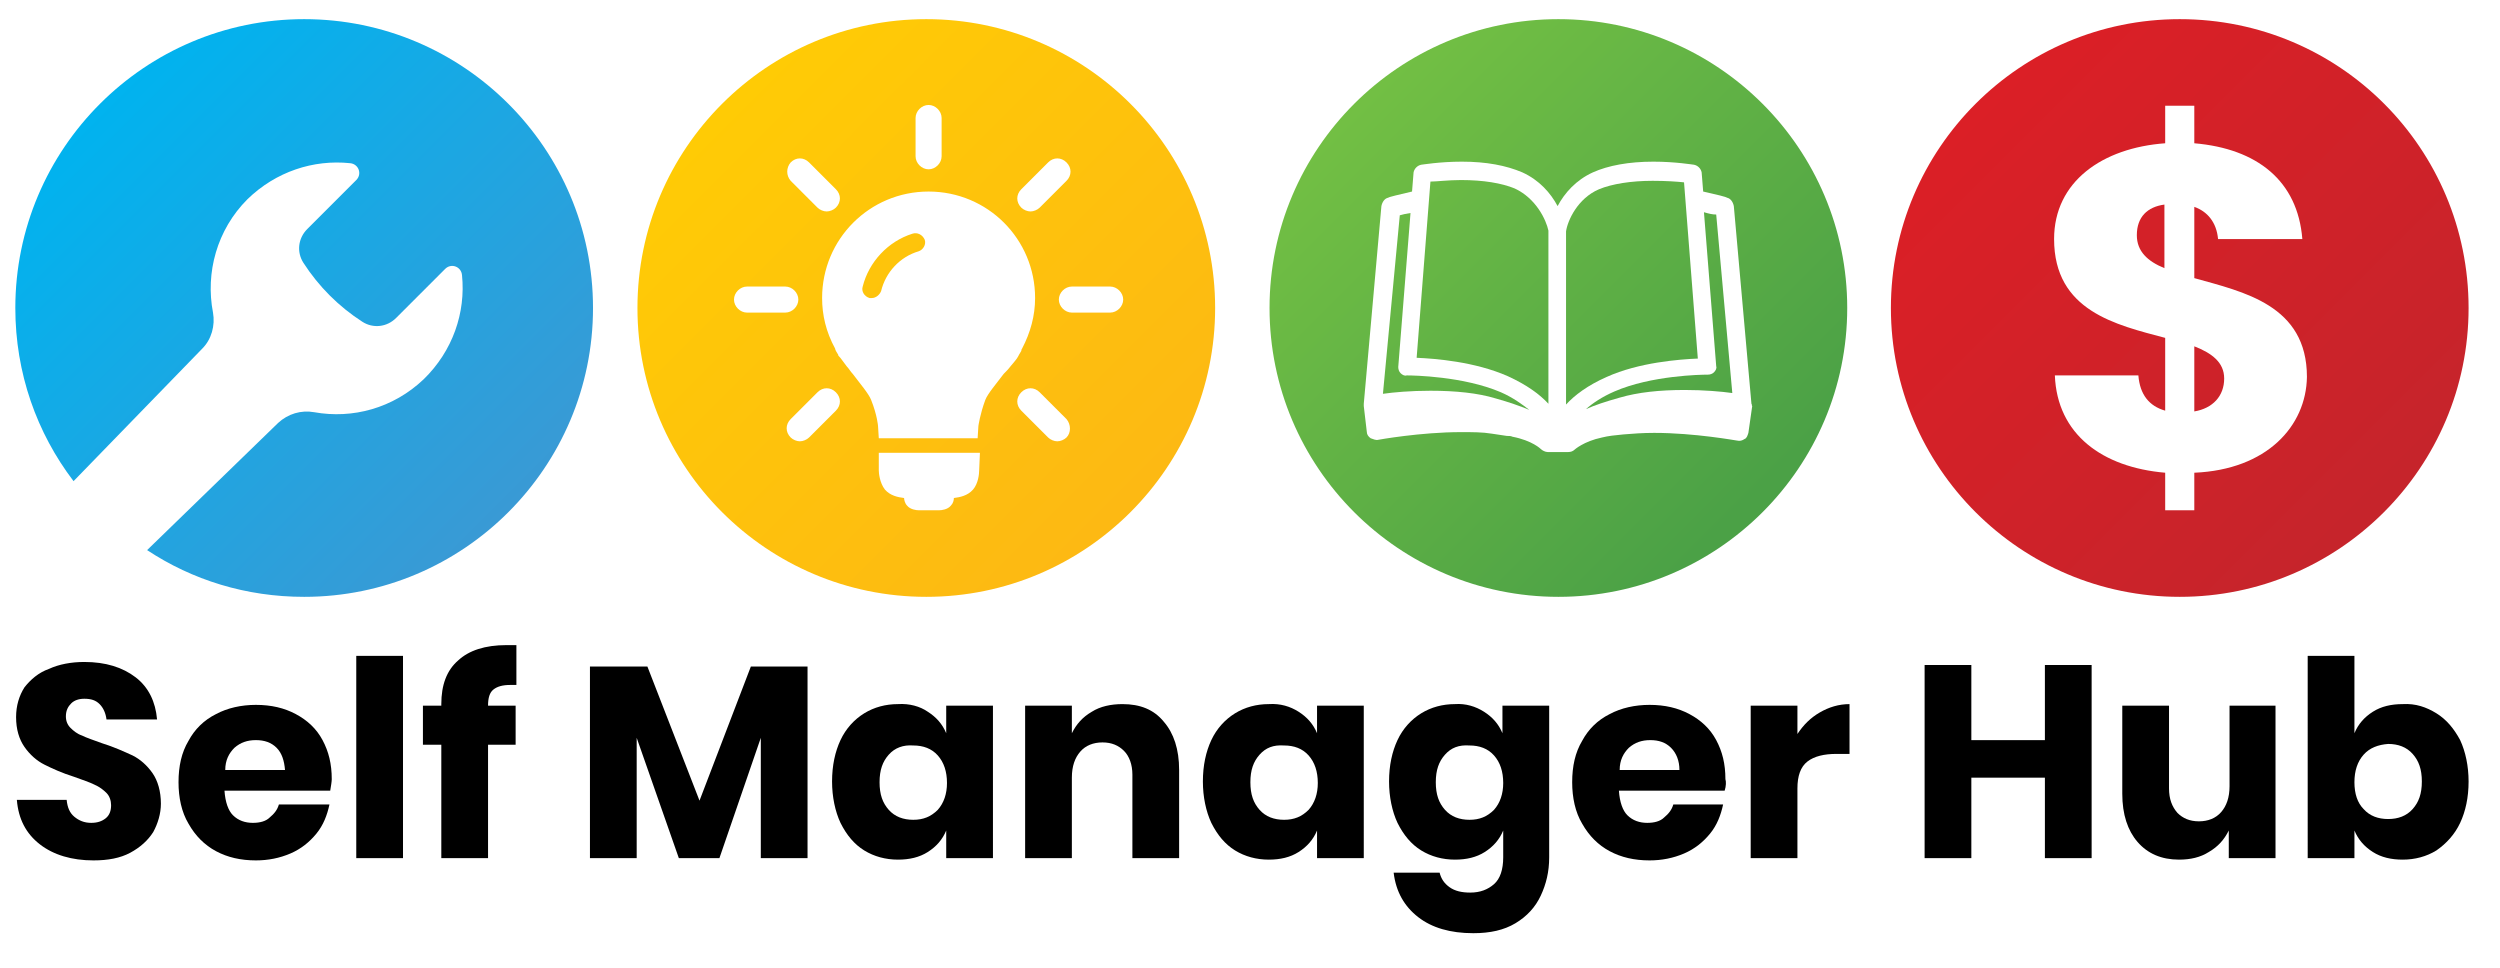
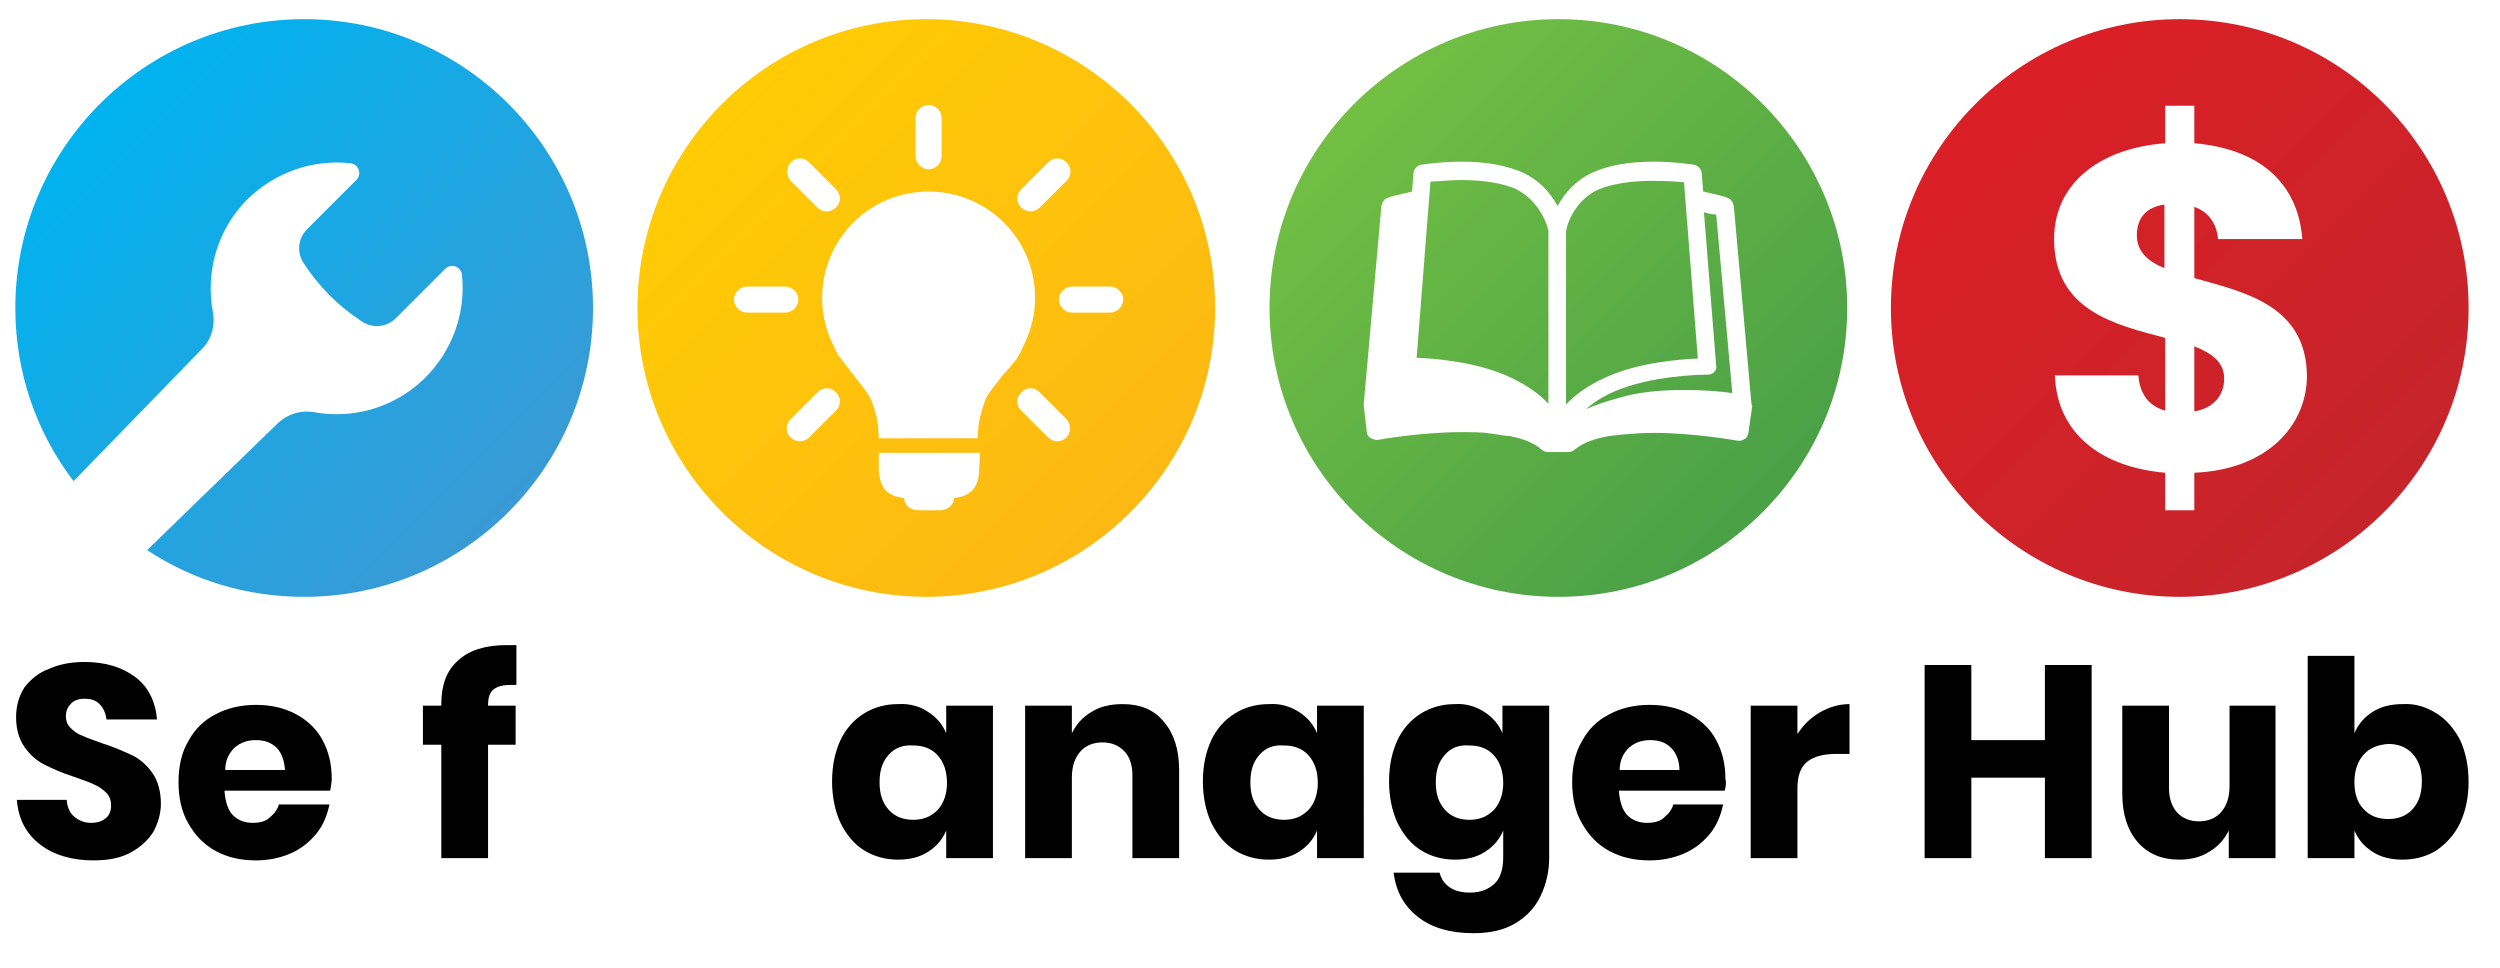
<svg xmlns="http://www.w3.org/2000/svg" version="1.1" id="Layer_1" x="0px" y="0px" viewBox="0 0 326.3 126.4" style="enable-background:new 0 0 326.3 126.4;" xml:space="preserve">
  <style type="text/css">
	.st0{display:none;}
	.st1{display:inline;fill:#A7A9AC;stroke:#000000;stroke-miterlimit:10;}
	.st2{fill:url(#SVGID_1_);}
	.st3{fill:url(#SVGID_2_);}
	.st4{fill:url(#SVGID_3_);}
	.st5{fill:url(#SVGID_4_);}
	.st6{fill:url(#SVGID_5_);}
	.st7{fill:url(#SVGID_6_);}
	.st8{fill:url(#SVGID_7_);}
	.st9{fill:url(#SVGID_8_);}
	.st10{fill:url(#SVGID_9_);}
	.st11{fill:url(#SVGID_10_);}
	.st12{fill:url(#SVGID_11_);}
</style>
  <g id="Layer_3" class="st0">
    <rect x="-53.2" y="-15.2" class="st1" width="419.4" height="159.2" />
  </g>
  <g>
    <path d="M20,108.6c-0.7,1.1-1.7,2-3,2.7s-2.9,1-4.8,1c-2.8,0-5.2-0.7-7-2.1s-2.8-3.3-3-5.8h6.5c0.1,1,0.4,1.7,1,2.2   s1.3,0.8,2.2,0.8c0.8,0,1.4-0.2,1.9-0.6s0.7-1,0.7-1.7c0-0.6-0.2-1.2-0.6-1.6c-0.4-0.4-0.9-0.8-1.6-1.1c-0.6-0.3-1.5-0.6-2.6-1   c-1.6-0.5-2.9-1.1-3.9-1.6s-1.9-1.3-2.6-2.3s-1.1-2.3-1.1-3.9c0-1.5,0.4-2.8,1.1-3.9c0.8-1,1.8-1.9,3.2-2.4   c1.3-0.6,2.9-0.9,4.6-0.9c2.8,0,5,0.7,6.7,2s2.6,3.2,2.8,5.5h-6.6c-0.1-0.8-0.4-1.5-0.9-2s-1.1-0.7-2-0.7c-0.7,0-1.3,0.2-1.7,0.6   s-0.7,0.9-0.7,1.7c0,0.6,0.2,1.1,0.6,1.5c0.4,0.4,0.9,0.8,1.5,1c0.6,0.3,1.5,0.6,2.6,1c1.6,0.5,2.9,1.1,4,1.6   c1,0.5,1.9,1.3,2.6,2.3s1.1,2.4,1.1,4C21,106.2,20.6,107.5,20,108.6z" />
    <path d="M43.1,103.2H29.3c0.1,1.5,0.5,2.6,1.1,3.2c0.7,0.7,1.6,1,2.6,1c0.9,0,1.7-0.2,2.2-0.7c0.6-0.5,1-1,1.2-1.7H43   c-0.3,1.4-0.8,2.7-1.7,3.8c-0.9,1.1-2,2-3.4,2.6s-2.9,0.9-4.5,0.9c-2,0-3.7-0.4-5.2-1.2c-1.5-0.8-2.7-2-3.6-3.6   c-0.9-1.5-1.3-3.4-1.3-5.4c0-2.1,0.4-3.9,1.3-5.4c0.8-1.5,2-2.7,3.6-3.5c1.5-0.8,3.3-1.2,5.2-1.2c2,0,3.7,0.4,5.2,1.2   c1.5,0.8,2.7,1.9,3.5,3.4s1.2,3.1,1.2,5.1C43.3,102,43.2,102.6,43.1,103.2z M36.1,97.6c-0.7-0.7-1.6-1-2.7-1c-1.1,0-2,0.3-2.8,1   c-0.7,0.7-1.2,1.6-1.2,2.9h7.8C37.1,99.3,36.8,98.3,36.1,97.6z" />
-     <path d="M52.6,85.6V112h-6.1V85.6H52.6z" />
    <path d="M66.6,89.4c-1,0-1.7,0.2-2.2,0.6s-0.7,1.1-0.7,2.1h3.6v5.1h-3.6V112h-6.1V97.2h-2.4v-5.1h2.4v-0.2c0-2.5,0.7-4.4,2.2-5.7   c1.4-1.3,3.5-2,6.3-2c0.6,0,1,0,1.3,0v5.2H66.6z" />
-     <path d="M105.4,87v25h-6.1V96.3L93.9,112h-5.3l-5.5-15.7V112H77V87h7.5l6.8,17.5L98,87H105.4z" />
    <path d="M121.1,92.9c1.1,0.7,1.9,1.6,2.4,2.8v-3.6h6.1V112h-6.1v-3.6c-0.5,1.2-1.3,2.1-2.4,2.8c-1.1,0.7-2.4,1-3.9,1   c-1.6,0-3.1-0.4-4.4-1.2c-1.3-0.8-2.3-2-3.1-3.6c-0.7-1.5-1.1-3.4-1.1-5.4c0-2.1,0.4-3.9,1.1-5.4s1.8-2.7,3.1-3.5   c1.3-0.8,2.8-1.2,4.4-1.2C118.7,91.8,120.1,92.2,121.1,92.9z M116,98.5c-0.8,0.9-1.2,2-1.2,3.6s0.4,2.7,1.2,3.6   c0.8,0.9,1.9,1.3,3.2,1.3c1.3,0,2.3-0.4,3.2-1.3c0.8-0.9,1.2-2.1,1.2-3.5c0-1.5-0.4-2.7-1.2-3.6c-0.8-0.9-1.9-1.3-3.2-1.3   C117.9,97.2,116.8,97.6,116,98.5z" />
    <path d="M151.9,94.2c1.3,1.5,2,3.6,2,6.3V112h-6.1v-10.9c0-1.3-0.4-2.4-1.1-3.1c-0.7-0.7-1.6-1.1-2.8-1.1s-2.2,0.4-2.9,1.2   c-0.7,0.8-1.1,1.9-1.1,3.4V112h-6.1V92.1h6.1v3.6c0.6-1.2,1.4-2.1,2.6-2.8c1.1-0.7,2.5-1,4-1C148.8,91.9,150.6,92.6,151.9,94.2z" />
    <path d="M169.5,92.9c1.1,0.7,1.9,1.6,2.4,2.8v-3.6h6.1V112h-6.1v-3.6c-0.5,1.2-1.3,2.1-2.4,2.8c-1.1,0.7-2.4,1-3.9,1   c-1.6,0-3.1-0.4-4.4-1.2c-1.3-0.8-2.3-2-3.1-3.6c-0.7-1.5-1.1-3.4-1.1-5.4c0-2.1,0.4-3.9,1.1-5.4c0.7-1.5,1.8-2.7,3.1-3.5   s2.8-1.2,4.4-1.2C167.1,91.8,168.4,92.2,169.5,92.9z M164.4,98.5c-0.8,0.9-1.2,2-1.2,3.6s0.4,2.7,1.2,3.6s1.9,1.3,3.2,1.3   s2.3-0.4,3.2-1.3c0.8-0.9,1.2-2.1,1.2-3.5c0-1.5-0.4-2.7-1.2-3.6s-1.9-1.3-3.2-1.3C166.2,97.2,165.2,97.6,164.4,98.5z" />
    <path d="M193.7,92.9c1.1,0.7,1.9,1.6,2.4,2.8v-3.6h6.1v19.8c0,1.9-0.4,3.5-1.1,5c-0.7,1.5-1.8,2.7-3.3,3.6s-3.3,1.3-5.5,1.3   c-3,0-5.4-0.7-7.2-2.1s-2.9-3.3-3.2-5.8h6c0.2,0.8,0.6,1.4,1.3,1.9s1.6,0.7,2.7,0.7c1.3,0,2.3-0.4,3.1-1.1s1.2-1.9,1.2-3.5v-3.5   c-0.5,1.2-1.3,2.1-2.4,2.8c-1.1,0.7-2.4,1-3.9,1c-1.6,0-3.1-0.4-4.4-1.2c-1.3-0.8-2.3-2-3.1-3.6c-0.7-1.5-1.1-3.4-1.1-5.4   c0-2.1,0.4-3.9,1.1-5.4c0.7-1.5,1.8-2.7,3.1-3.5s2.8-1.2,4.4-1.2C191.3,91.8,192.6,92.2,193.7,92.9z M188.6,98.5   c-0.8,0.9-1.2,2-1.2,3.6s0.4,2.7,1.2,3.6s1.9,1.3,3.2,1.3s2.3-0.4,3.2-1.3c0.8-0.9,1.2-2.1,1.2-3.5c0-1.5-0.4-2.7-1.2-3.6   s-1.9-1.3-3.2-1.3C190.4,97.2,189.4,97.6,188.6,98.5z" />
    <path d="M225.1,103.2h-13.8c0.1,1.5,0.5,2.6,1.1,3.2c0.7,0.7,1.6,1,2.6,1c0.9,0,1.7-0.2,2.2-0.7c0.6-0.5,1-1,1.2-1.7h6.5   c-0.3,1.4-0.8,2.7-1.7,3.8c-0.9,1.1-2,2-3.4,2.6s-2.9,0.9-4.5,0.9c-2,0-3.7-0.4-5.2-1.2c-1.5-0.8-2.7-2-3.6-3.6   c-0.9-1.5-1.3-3.4-1.3-5.4c0-2.1,0.4-3.9,1.3-5.4c0.8-1.5,2-2.7,3.6-3.5c1.5-0.8,3.3-1.2,5.2-1.2c2,0,3.7,0.4,5.2,1.2   c1.5,0.8,2.7,1.9,3.5,3.4s1.2,3.1,1.2,5.1C225.3,102,225.3,102.6,225.1,103.2z M218.1,97.6c-0.7-0.7-1.6-1-2.7-1   c-1.1,0-2,0.3-2.8,1c-0.7,0.7-1.2,1.6-1.2,2.9h7.8C219.2,99.3,218.8,98.3,218.1,97.6z" />
    <path d="M237.5,93c1.2-0.7,2.5-1.1,3.9-1.1v6.5h-1.7c-1.6,0-2.9,0.3-3.8,1c-0.9,0.7-1.3,1.9-1.3,3.5v9.1h-6.1V92.1h6.1v3.7   C235.4,94.6,236.3,93.7,237.5,93z" />
    <path d="M273,86.8V112h-6.1v-10.5h-9.6V112h-6.1V86.8h6.1v9.8h9.6v-9.8H273z" />
    <path d="M297,92.1V112h-6.1v-3.6c-0.6,1.2-1.4,2.1-2.6,2.8c-1.1,0.7-2.4,1-3.9,1c-2.3,0-4.1-0.8-5.4-2.3s-2-3.6-2-6.3V92.1h6.1   v10.8c0,1.4,0.4,2.4,1.1,3.2c0.7,0.7,1.6,1.1,2.8,1.1c1.2,0,2.2-0.4,2.9-1.2c0.7-0.8,1.1-1.9,1.1-3.4V92.1H297z" />
    <path d="M318,93.1c1.3,0.8,2.3,2,3.1,3.5c0.7,1.5,1.1,3.4,1.1,5.4c0,2.1-0.4,3.9-1.1,5.4s-1.8,2.7-3.1,3.6   c-1.3,0.8-2.8,1.2-4.4,1.2c-1.5,0-2.8-0.3-3.9-1s-1.9-1.6-2.4-2.8v3.6h-6.1V85.6h6.1v10.1c0.5-1.2,1.3-2.1,2.4-2.8   c1.1-0.7,2.4-1,3.9-1C315.3,91.8,316.7,92.3,318,93.1z M308.5,98.5c-0.8,0.9-1.2,2.1-1.2,3.6s0.4,2.7,1.2,3.5   c0.8,0.9,1.9,1.3,3.2,1.3c1.3,0,2.4-0.4,3.2-1.3c0.8-0.9,1.2-2,1.2-3.6s-0.4-2.7-1.2-3.6c-0.8-0.9-1.9-1.3-3.2-1.3   C310.4,97.2,309.3,97.6,308.5,98.5z" />
  </g>
  <g>
    <g>
      <linearGradient id="SVGID_1_" gradientUnits="userSpaceOnUse" x1="94.51" y1="114.191" x2="146.889" y2="61.811" gradientTransform="matrix(1 0 0 -1 0 128)">
        <stop offset="0" style="stop-color:#FFCB05" />
        <stop offset="1" style="stop-color:#FDB913" />
      </linearGradient>
      <path class="st2" d="M120.9,2.5c-20.8,0-37.7,16.9-37.7,37.7s16.9,37.7,37.7,37.7s37.7-16.9,37.7-37.7S141.7,2.5,120.9,2.5z     M133.3,24.7l3.5-3.5c0.7-0.7,1.7-0.7,2.4,0s0.7,1.7,0,2.4l-3.5,3.5c-0.3,0.3-0.8,0.5-1.2,0.5s-0.9-0.2-1.2-0.5    C132.6,26.4,132.6,25.4,133.3,24.7z M119.5,15.4c0-0.9,0.8-1.7,1.7-1.7s1.7,0.8,1.7,1.7v5c0,0.9-0.8,1.7-1.7,1.7s-1.7-0.8-1.7-1.7    V15.4z M103.2,21.2c0.7-0.7,1.7-0.7,2.4,0l3.5,3.5c0.7,0.7,0.7,1.7,0,2.4c-0.3,0.3-0.8,0.5-1.2,0.5c-0.4,0-0.9-0.2-1.2-0.5    l-3.5-3.5C102.6,22.9,102.6,21.9,103.2,21.2z M97.5,40.8c-0.9,0-1.7-0.8-1.7-1.7s0.8-1.7,1.7-1.7h5c0.9,0,1.7,0.8,1.7,1.7    s-0.8,1.7-1.7,1.7H97.5z M109.1,53.6l-3.5,3.5c-0.3,0.3-0.8,0.5-1.2,0.5c-0.4,0-0.9-0.2-1.2-0.5c-0.7-0.7-0.7-1.7,0-2.4l3.5-3.5    c0.7-0.7,1.7-0.7,2.4,0C109.8,51.9,109.8,52.9,109.1,53.6z M127.8,61.4c0,0.4-0.1,1.7-0.8,2.5c-0.7,0.8-1.7,1-2.5,1.1    c0,0.3-0.1,0.7-0.4,1c-0.4,0.5-1.2,0.6-1.5,0.6h-2.2h-0.5v-0.8v0.8c-0.3,0-1.1-0.1-1.5-0.6c-0.3-0.3-0.4-0.8-0.4-1    c-0.8-0.1-1.8-0.3-2.5-1.1c-0.7-0.9-0.8-2.2-0.8-2.5v-0.6v-1.7h4.9h3.4h4.9L127.8,61.4z M131,48.8c-0.9,1.2-2.1,2.6-2.4,3.4    c-0.7,1.9-0.9,3.4-0.9,3.4l-0.1,1.6H126h-4.9h-6.4l-0.1-1.6c0,0-0.1-1.4-0.9-3.4c-0.3-0.8-1.5-2.2-2.4-3.4c-0.3-0.3-0.5-0.7-0.8-1    c-0.4-0.5-0.7-1-1-1.3c-0.1-0.1-0.1-0.1-0.1-0.2c-0.1-0.2-0.2-0.3-0.3-0.5c-0.1-0.2-0.1-0.3-0.1-0.3l0,0c-1.2-2.2-1.7-4.4-1.7-6.6    c0-7.7,6.2-13.9,13.9-13.9s13.9,6.2,13.9,13.9c0,2.3-0.6,4.5-1.7,6.6l0,0c0,0-0.1,0.1-0.1,0.3c-0.1,0.2-0.2,0.3-0.3,0.5    c0,0.1-0.1,0.1-0.1,0.2c-0.2,0.4-0.6,0.8-1,1.3C131.6,48.2,131.3,48.5,131,48.8z M139.2,57.1c-0.3,0.3-0.8,0.5-1.2,0.5    s-0.9-0.2-1.2-0.5l-3.5-3.5c-0.7-0.7-0.7-1.7,0-2.4s1.7-0.7,2.4,0l3.5,3.5C139.8,55.4,139.8,56.5,139.2,57.1z M144.9,40.8h-5    c-0.9,0-1.7-0.8-1.7-1.7s0.8-1.7,1.7-1.7h5c0.9,0,1.7,0.8,1.7,1.7S145.8,40.8,144.9,40.8z" />
      <linearGradient id="SVGID_2_" gradientUnits="userSpaceOnUse" x1="95.138" y1="114.819" x2="147.517" y2="62.439" gradientTransform="matrix(1 0 0 -1 0 128)">
        <stop offset="0" style="stop-color:#FFCB05" />
        <stop offset="1" style="stop-color:#FDB913" />
      </linearGradient>
-       <path class="st3" d="M119.1,30.5c-3.2,1-5.7,3.7-6.5,6.9c-0.2,0.6,0.2,1.3,0.9,1.5c0.1,0,0.2,0,0.3,0c0.5,0,1-0.4,1.2-0.9    c0.6-2.5,2.5-4.5,4.9-5.2c0.6-0.2,1-0.9,0.8-1.5C120.4,30.6,119.7,30.3,119.1,30.5z" />
    </g>
    <g>
      <linearGradient id="SVGID_3_" gradientUnits="userSpaceOnUse" x1="166.853" y1="103.847" x2="218.248" y2="52.452" gradientTransform="matrix(1 0 0 -1 0 128)">
        <stop offset="0" style="stop-color:#72BF44" />
        <stop offset="1" style="stop-color:#4BA146" />
      </linearGradient>
-       <path class="st4" d="M183.7,49h-0.1c-0.3,0.1-0.6-0.1-0.8-0.3s-0.3-0.5-0.3-0.8l1.6-20.1c-0.6,0.1-1.1,0.2-1.4,0.3l-2.2,23.3    c1.4-0.2,3.6-0.4,6.2-0.4c3.3,0,6.2,0.3,8.5,1c1.8,0.5,3.2,1,4.4,1.5c-0.9-0.7-2.1-1.6-3.7-2.3C191,49.1,184.4,49,183.7,49z" />
      <linearGradient id="SVGID_4_" gradientUnits="userSpaceOnUse" x1="173.486" y1="110.48" x2="224.881" y2="59.085" gradientTransform="matrix(1 0 0 -1 0 128)">
        <stop offset="0" style="stop-color:#72BF44" />
        <stop offset="1" style="stop-color:#4BA146" />
      </linearGradient>
      <path class="st5" d="M197.7,24.6c-1.7-0.7-4.1-1.1-7-1.1c-1.7,0-3.2,0.2-4,0.2l-1.8,23c2.4,0.1,7.6,0.5,11.9,2.4    c2.4,1.1,4.1,2.3,5.3,3.6V30.5c0-0.1,0-0.3,0-0.4C201.8,28.7,200.5,25.9,197.7,24.6z" />
      <linearGradient id="SVGID_5_" gradientUnits="userSpaceOnUse" x1="182.403" y1="119.397" x2="233.798" y2="68.002" gradientTransform="matrix(1 0 0 -1 0 128)">
        <stop offset="0" style="stop-color:#72BF44" />
        <stop offset="1" style="stop-color:#4BA146" />
      </linearGradient>
      <path class="st6" d="M221.6,46.8l-1.8-23c-0.9-0.1-2.4-0.2-4.1-0.2c-2.8,0-5.3,0.4-7,1.1c-2.8,1.2-4.1,4.1-4.3,5.5    c0,0.2,0,0.3,0,0.4v22.2c1.1-1.2,2.8-2.5,5.3-3.6C213.9,47.3,219.2,46.9,221.6,46.8z" />
      <linearGradient id="SVGID_6_" gradientUnits="userSpaceOnUse" x1="177.103" y1="114.097" x2="228.498" y2="62.702" gradientTransform="matrix(1 0 0 -1 0 128)">
        <stop offset="0" style="stop-color:#72BF44" />
        <stop offset="1" style="stop-color:#4BA146" />
      </linearGradient>
      <path class="st7" d="M203.4,2.5c-20.8,0-37.7,16.9-37.7,37.7s16.9,37.7,37.7,37.7s37.7-16.9,37.7-37.7S224.2,2.5,203.4,2.5z     M228.2,56.5c-0.1,0.3-0.2,0.7-0.5,0.8c-0.3,0.2-0.6,0.3-1,0.2c-0.1,0-5.5-1-10.8-1c-1.5,0-2.8,0.1-4,0.2c-1.1,0.1-2,0.2-2.8,0.4    c-2.4,0.5-3.6,1.6-3.6,1.6c-0.2,0.2-0.5,0.3-0.8,0.3H202c-0.3,0-0.7-0.2-0.9-0.4c0,0-1.1-1.1-3.7-1.6c-0.2-0.1-0.4-0.1-0.6-0.1    c-0.1,0-0.1,0-0.1,0c-0.6-0.1-1.3-0.2-2-0.3c-1.2-0.2-2.5-0.2-4-0.2c-5.3,0-10.8,1-10.8,1c-0.3,0.1-0.7-0.1-1-0.2    c-0.3-0.2-0.5-0.5-0.5-0.8L178,53c0-0.1,0-0.2,0-0.3l2.3-25.8c0.1-0.5,0.4-1,0.9-1.1c0.1-0.1,1.4-0.4,3.1-0.8l0.2-2.5    c0.1-0.5,0.5-0.9,1-1c0.1,0,2.4-0.4,5.3-0.4c3.2,0,5.8,0.5,7.9,1.4c2.2,1,3.7,2.7,4.6,4.4c0.9-1.7,2.4-3.4,4.6-4.4    c2-0.9,4.7-1.4,7.9-1.4c2.9,0,5.2,0.4,5.3,0.4c0.5,0.1,0.9,0.5,1,1l0.2,2.5c1.8,0.4,3,0.7,3.1,0.8c0.5,0.1,0.8,0.6,0.9,1.1    l2.3,25.8c0.1,0.1,0,0.2,0.1,0.3L228.2,56.5z" />
      <linearGradient id="SVGID_7_" gradientUnits="userSpaceOnUse" x1="182.903" y1="119.897" x2="234.298" y2="68.502" gradientTransform="matrix(1 0 0 -1 0 128)">
        <stop offset="0" style="stop-color:#72BF44" />
        <stop offset="1" style="stop-color:#4BA146" />
      </linearGradient>
      <path class="st8" d="M222.4,27.7l1.6,20.1c0.1,0.3-0.1,0.6-0.3,0.8s-0.5,0.3-0.8,0.3h-0.1c-0.7,0-7.3,0.1-12.1,2.2    c-1.6,0.7-2.8,1.5-3.7,2.3c1.1-0.5,2.6-1,4.4-1.5c2.4-0.7,5.2-1,8.5-1c2.5,0,4.8,0.2,6.2,0.4L224,28    C223.5,28,223.1,27.9,222.4,27.7z" />
    </g>
    <g>
      <linearGradient id="SVGID_8_" gradientUnits="userSpaceOnUse" x1="261.489" y1="117.694" x2="313.395" y2="65.788" gradientTransform="matrix(1 0 0 -1 0 128)">
        <stop offset="0" style="stop-color:#DB1F26" />
        <stop offset="1" style="stop-color:#C6242B" />
      </linearGradient>
      <path class="st9" d="M278.9,30.7c0,2.1,1.4,3.4,3.6,4.3v-8.3C280.3,27,278.9,28.3,278.9,30.7z" />
      <linearGradient id="SVGID_9_" gradientUnits="userSpaceOnUse" x1="258.057" y1="114.262" x2="309.963" y2="62.356" gradientTransform="matrix(1 0 0 -1 0 128)">
        <stop offset="0" style="stop-color:#DB1F26" />
        <stop offset="1" style="stop-color:#C6242B" />
      </linearGradient>
      <path class="st10" d="M284.5,2.5c-20.8,0-37.7,16.9-37.7,37.7s16.9,37.7,37.7,37.7s37.7-16.9,37.7-37.7S305.4,2.5,284.5,2.5z     M286.4,61.7v4.9h-3.8v-4.9c-8.2-0.7-14.1-5-14.4-12.7h10.9c0.2,2.5,1.4,4,3.5,4.6v-9.5c-6.4-1.7-14.5-3.5-14.5-12.9    c0-7.5,6.3-11.9,14.5-12.5v-4.9h3.8v4.9c8.2,0.7,13.5,4.9,14.1,12.5h-11c-0.2-2.2-1.4-3.6-3.1-4.2v9.3c6.4,1.8,14.7,3.5,14.7,12.9    C301,55.6,295.9,61.3,286.4,61.7z" />
      <linearGradient id="SVGID_10_" gradientUnits="userSpaceOnUse" x1="254.663" y1="110.868" x2="306.569" y2="58.962" gradientTransform="matrix(1 0 0 -1 0 128)">
        <stop offset="0" style="stop-color:#DB1F26" />
        <stop offset="1" style="stop-color:#C6242B" />
      </linearGradient>
      <path class="st11" d="M286.4,45.2v8.5c2.4-0.4,3.9-2,3.9-4.3C290.3,47.3,288.7,46.1,286.4,45.2z" />
    </g>
  </g>
  <g>
    <linearGradient id="SVGID_11_" gradientUnits="userSpaceOnUse" x1="12.998" y1="114.802" x2="66.298" y2="61.502" gradientTransform="matrix(1 0 0 -1 0 128)">
      <stop offset="0" style="stop-color:#00B3EF" />
      <stop offset="1" style="stop-color:#399AD5" />
    </linearGradient>
    <path class="st12" d="M41,53.8c5,0.9,10.3-0.5,14.3-4.3c3.8-3.7,5.5-8.7,5-13.6c-0.1-1.1-1.4-1.6-2.2-0.8l-6.4,6.4   c-1.2,1.2-3,1.4-4.4,0.5c-3.1-2-5.7-4.6-7.7-7.7c-0.9-1.4-0.7-3.2,0.5-4.4l6.4-6.4c0.8-0.8,0.3-2.1-0.8-2.2   c-4.8-0.5-9.7,1.1-13.4,4.7c-4,4-5.5,9.6-4.5,14.8c0.3,1.7-0.2,3.5-1.4,4.7L9.6,62.8C4.8,56.5,2,48.7,2,40.2   C2,19.4,18.9,2.5,39.7,2.5s37.7,16.9,37.7,37.7S60.5,77.9,39.7,77.9c-7.6,0-14.6-2.2-20.5-6.1l17.1-16.6C37.6,54,39.3,53.5,41,53.8   z" />
  </g>
</svg>